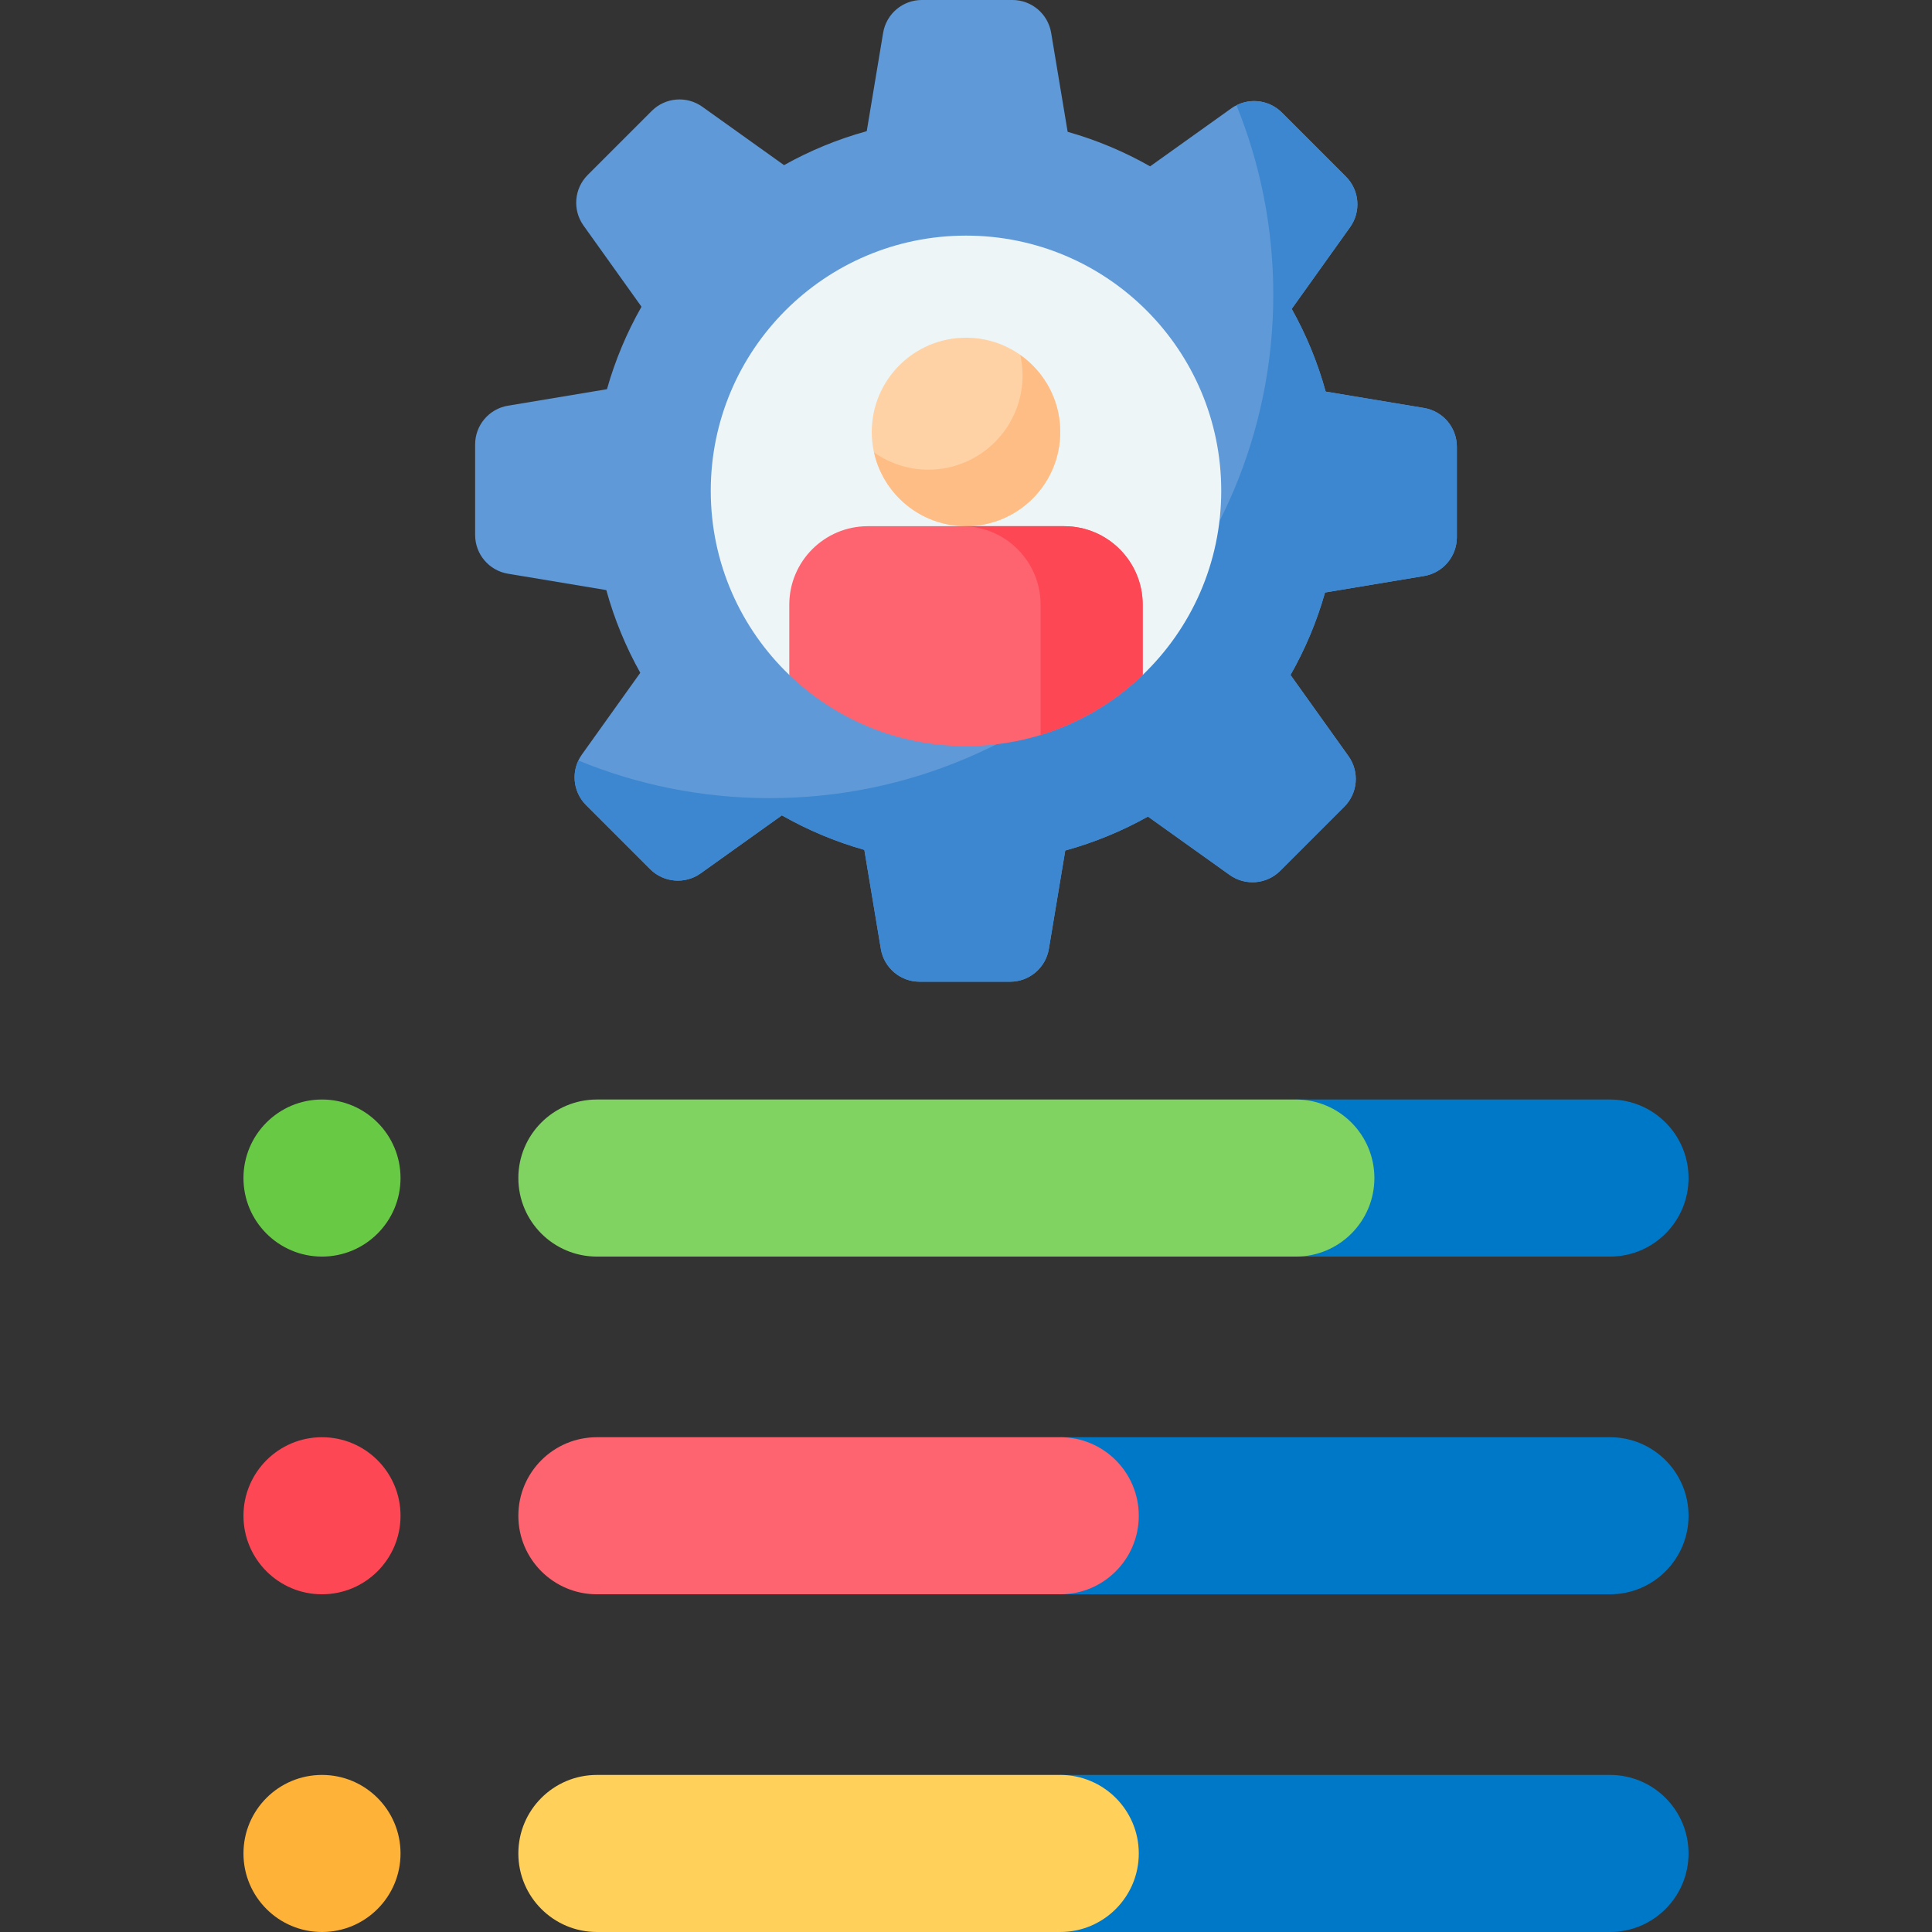
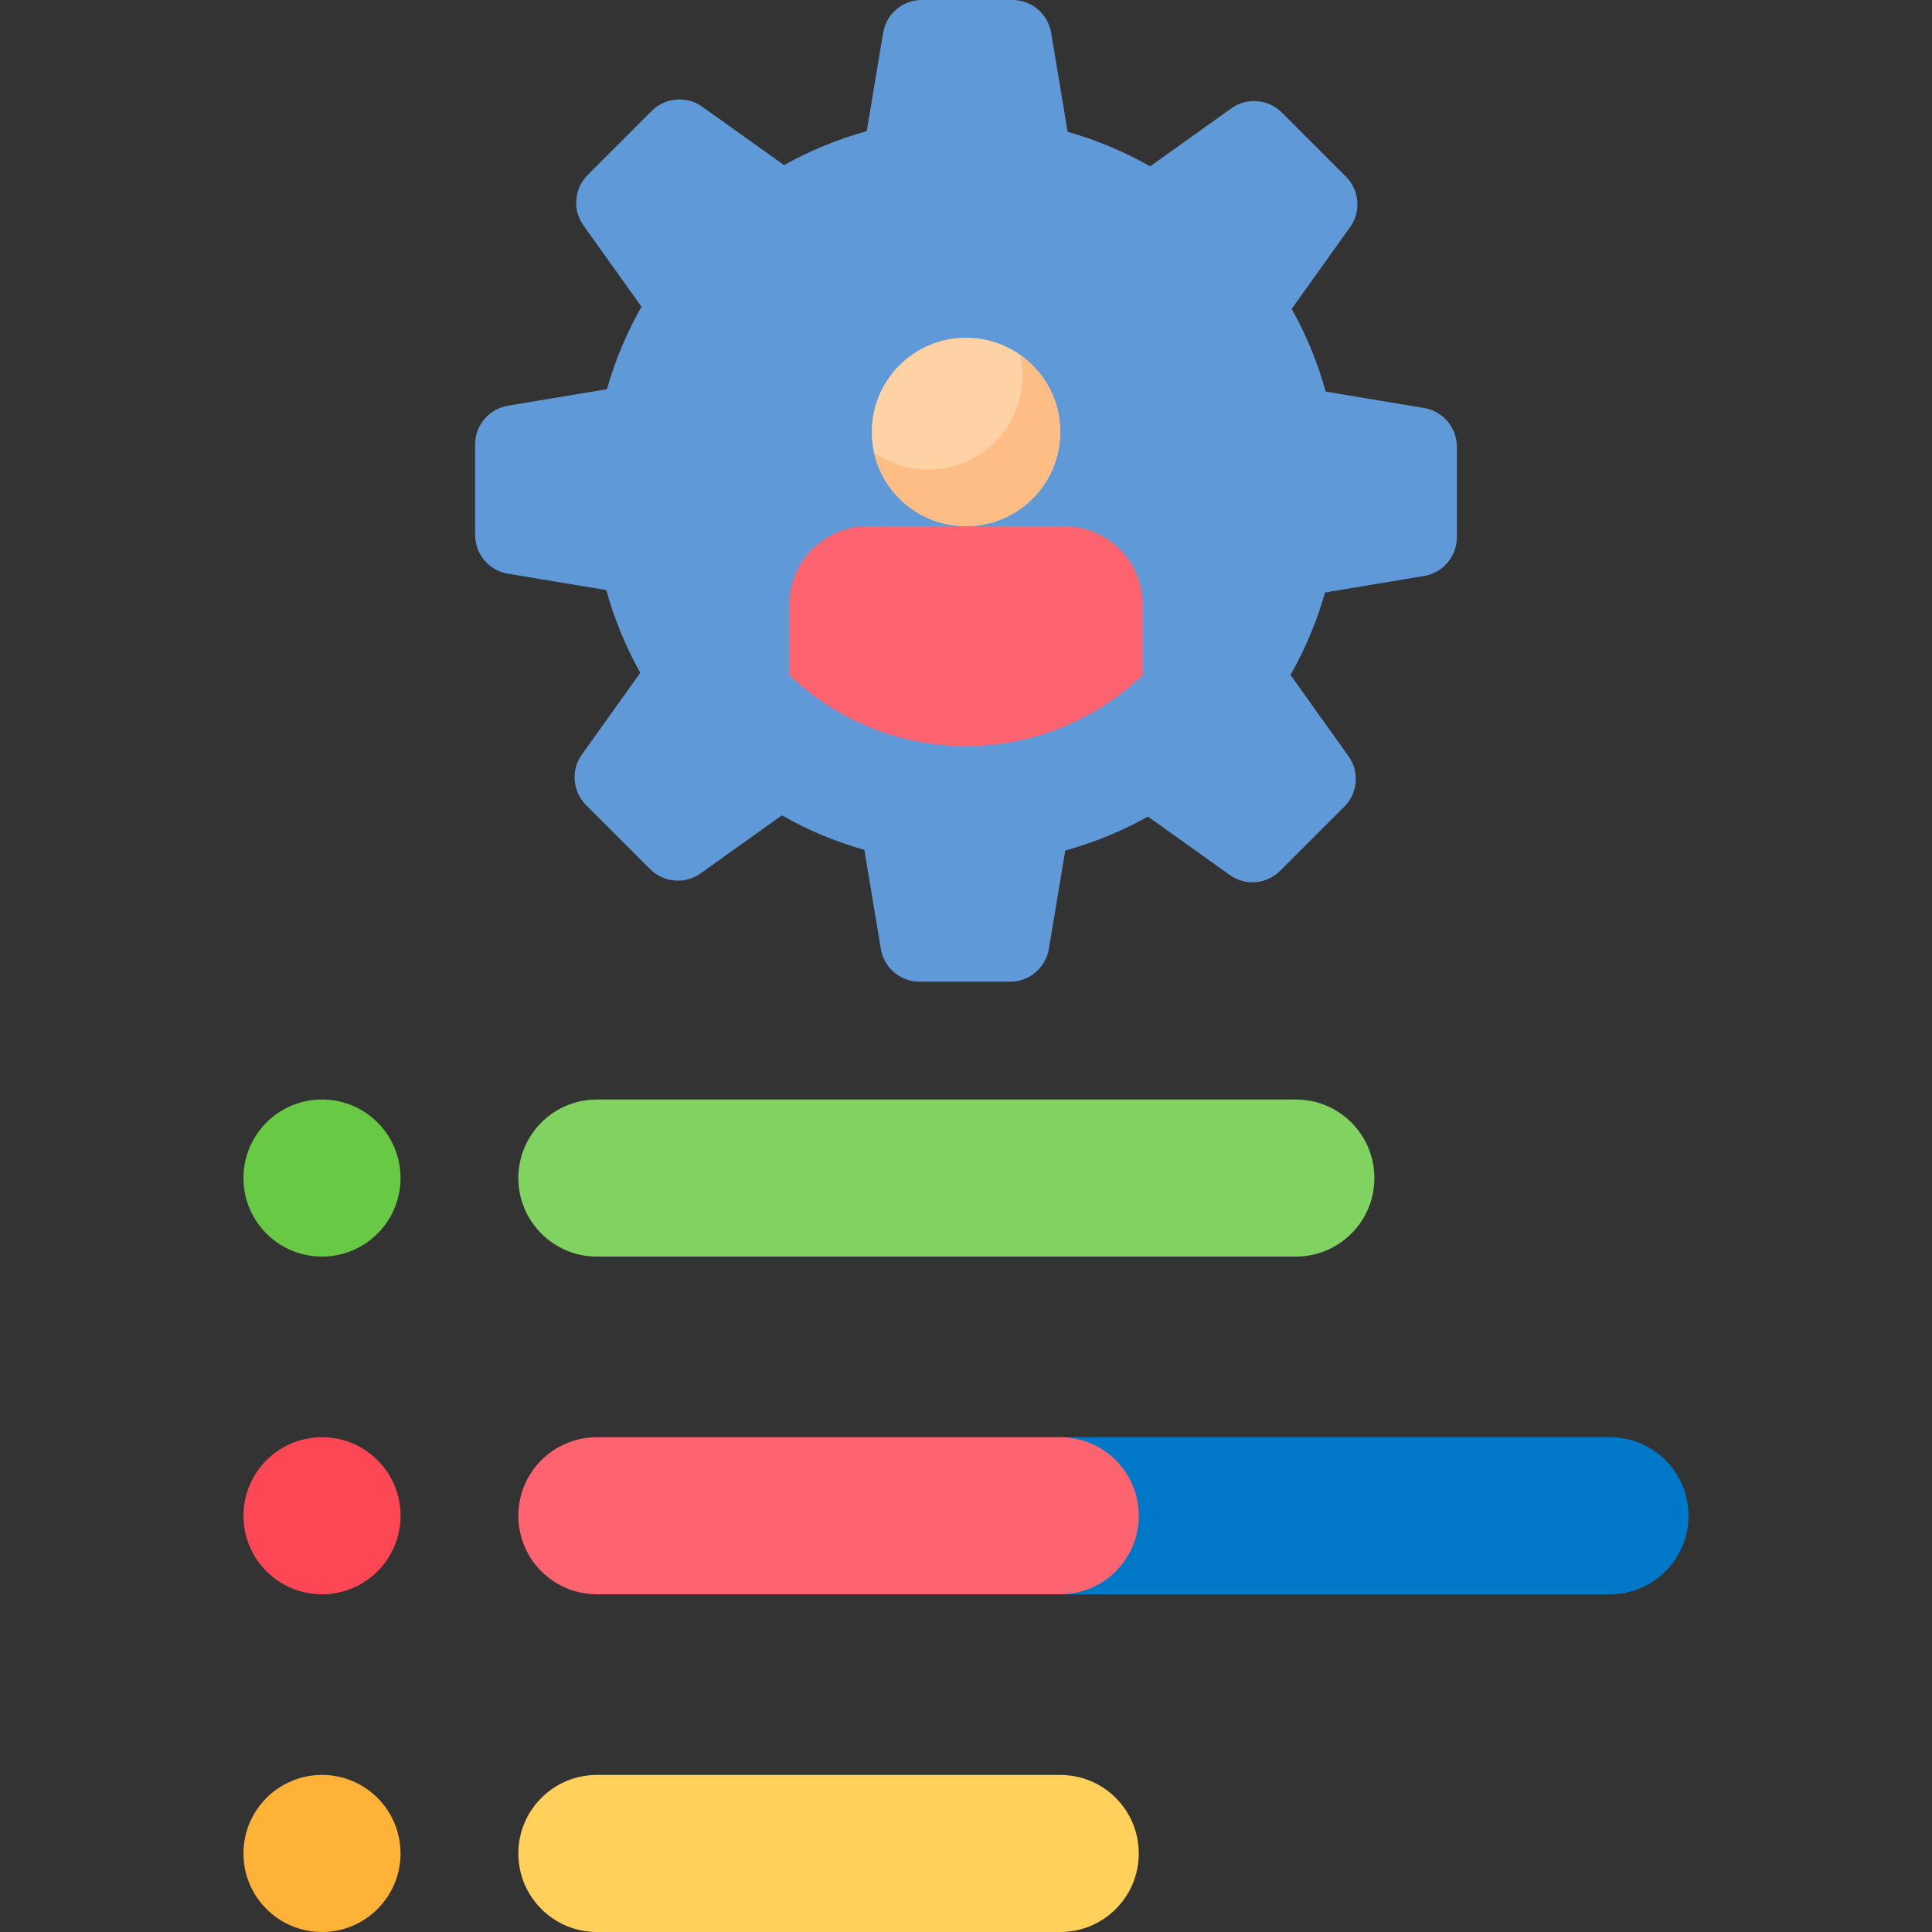
<svg xmlns="http://www.w3.org/2000/svg" id="Capa_1" height="512" viewBox="0 0 512 512" width="512">
  <rect x="0" y="0" width="512" height="512" fill="#333333" stroke="none" />
  <g>
    <path d="m386.081 142.381v-23.995c0-5.087-3.678-9.429-8.696-10.265l-26.069-4.345c-2.127-7.725-5.168-15.07-8.999-21.914l15.471-21.659c2.957-4.14 2.488-9.81-1.11-13.407l-16.966-16.966c-3.597-3.597-9.268-4.066-13.407-1.11l-21.51 15.365c-6.821-3.879-14.146-6.971-21.856-9.15l-4.373-26.24c-.837-5.017-5.179-8.695-10.266-8.695h-23.995c-5.087 0-9.429 3.678-10.265 8.696l-4.345 26.069c-7.725 2.127-15.07 5.168-21.914 8.999l-21.659-15.471c-4.14-2.957-9.81-2.488-13.407 1.11l-16.967 16.967c-3.597 3.597-4.066 9.268-1.11 13.407l15.365 21.51c-3.879 6.821-6.971 14.146-9.15 21.856l-26.24 4.373c-5.018.836-8.696 5.178-8.696 10.265v23.995c0 5.087 3.678 9.429 8.696 10.265l26.069 4.345c2.127 7.725 5.168 15.07 8.999 21.914l-15.471 21.659c-2.957 4.14-2.488 9.81 1.11 13.407l16.967 16.967c3.597 3.597 9.268 4.066 13.407 1.11l21.51-15.365c6.821 3.879 14.146 6.971 21.856 9.15l4.373 26.24c.836 5.018 5.178 8.696 10.265 8.696h23.995c5.087 0 9.429-3.678 10.265-8.696l4.345-26.069c7.725-2.127 15.07-5.168 21.914-8.999l21.659 15.471c4.14 2.957 9.81 2.488 13.407-1.11l16.967-16.967c3.597-3.597 4.066-9.268 1.11-13.407l-15.365-21.51c3.879-6.821 6.971-14.146 9.15-21.856l26.24-4.373c5.019-.838 8.696-5.18 8.696-10.267z" fill="#5f99d7" />
-     <path d="m377.386 108.122-26.069-4.345c-2.127-7.725-5.168-15.07-8.999-21.914l15.471-21.659c2.957-4.139 2.488-9.81-1.109-13.407l-16.968-16.967c-3.213-3.213-8.076-3.922-12.029-1.933 6.283 15.485 9.753 32.411 9.753 50.151 0 73.712-59.756 133.468-133.468 133.468-17.945 0-35.059-3.55-50.689-9.973-1.861 3.914-1.114 8.665 2.042 11.821l16.967 16.967c3.597 3.597 9.268 4.067 13.407 1.11l21.51-15.365c6.821 3.879 14.146 6.971 21.856 9.15l4.373 26.24c.836 5.018 5.178 8.696 10.265 8.696h23.995c5.087 0 9.429-3.678 10.265-8.696l4.345-26.069c7.725-2.127 15.07-5.168 21.914-8.999l21.659 15.471c4.139 2.957 9.81 2.488 13.407-1.109l16.967-16.967c3.597-3.597 4.067-9.268 1.11-13.407l-15.365-21.51c3.879-6.821 6.971-14.146 9.15-21.856l26.24-4.373c5.018-.836 8.696-5.178 8.696-10.265v-23.995c-.001-5.088-3.679-9.429-8.696-10.265z" fill="#3c87d0" />
-     <path d="m209.171 178.866h93.658c12.82-12.309 20.813-29.608 20.813-48.785 0-37.358-30.284-67.642-67.642-67.642s-67.642 30.285-67.642 67.642c0 19.177 7.993 36.476 20.813 48.785z" fill="#eef5f6" />
    <g>
      <circle cx="256" cy="114.471" fill="#fed2a4" r="24.976" />
      <path d="m270.38 94.073c.386 1.745.605 3.552.605 5.414 0 13.794-11.182 24.976-24.976 24.976-5.359 0-10.312-1.703-14.38-4.577 2.475 11.188 12.438 19.562 24.37 19.562 13.794 0 24.976-11.182 24.976-24.976.001-8.435-4.192-15.877-10.595-20.399z" fill="#ffbd86" />
      <path d="m282.016 139.447h-52.033c-11.495 0-20.813 9.318-20.813 20.813v18.606c12.155 11.671 28.648 18.857 46.829 18.857s34.674-7.187 46.829-18.857v-18.606c.001-11.495-9.317-20.813-20.812-20.813z" fill="#fe646f" />
-       <path d="m282.016 139.447h-27.057c11.495 0 20.813 9.318 20.813 20.813v34.52c10.275-3.136 19.502-8.659 27.057-15.914v-18.606c0-11.495-9.318-20.813-20.813-20.813z" fill="#fd4755" />
    </g>
    <g>
      <circle cx="85.333" cy="312.195" fill="#68ca44" r="20.813" />
    </g>
    <g>
-       <path d="m426.667 291.382h-83.252v41.626h83.252c11.495 0 20.813-9.318 20.813-20.813s-9.319-20.813-20.813-20.813z" fill="#0078c8" />
      <path d="m343.415 291.382h-185.236c-11.495 0-20.813 9.318-20.813 20.813s9.318 20.813 20.813 20.813h185.236c11.495 0 20.813-9.318 20.813-20.813s-9.319-20.813-20.813-20.813z" fill="#80d261" />
    </g>
    <g>
      <circle cx="85.333" cy="401.691" fill="#fd4755" r="20.813" />
    </g>
    <g>
      <path d="m426.667 380.878h-145.691v41.626h145.691c11.495 0 20.813-9.318 20.813-20.813s-9.319-20.813-20.813-20.813z" fill="#0078c8" />
      <path d="m280.976 380.878h-122.797c-11.495 0-20.813 9.318-20.813 20.813s9.318 20.813 20.813 20.813h122.797c11.495 0 20.813-9.318 20.813-20.813s-9.319-20.813-20.813-20.813z" fill="#fe646f" />
    </g>
    <g>
      <circle cx="85.333" cy="491.187" fill="#feb237" r="20.813" />
    </g>
    <g>
-       <path d="m426.667 470.374h-145.691v41.626h145.691c11.495 0 20.813-9.318 20.813-20.813s-9.319-20.813-20.813-20.813z" fill="#0078c8" />
      <path d="m280.976 470.374h-122.797c-11.495 0-20.813 9.318-20.813 20.813s9.318 20.813 20.813 20.813h122.797c11.495 0 20.813-9.318 20.813-20.813s-9.319-20.813-20.813-20.813z" fill="#ffd15b" />
    </g>
  </g>
</svg>